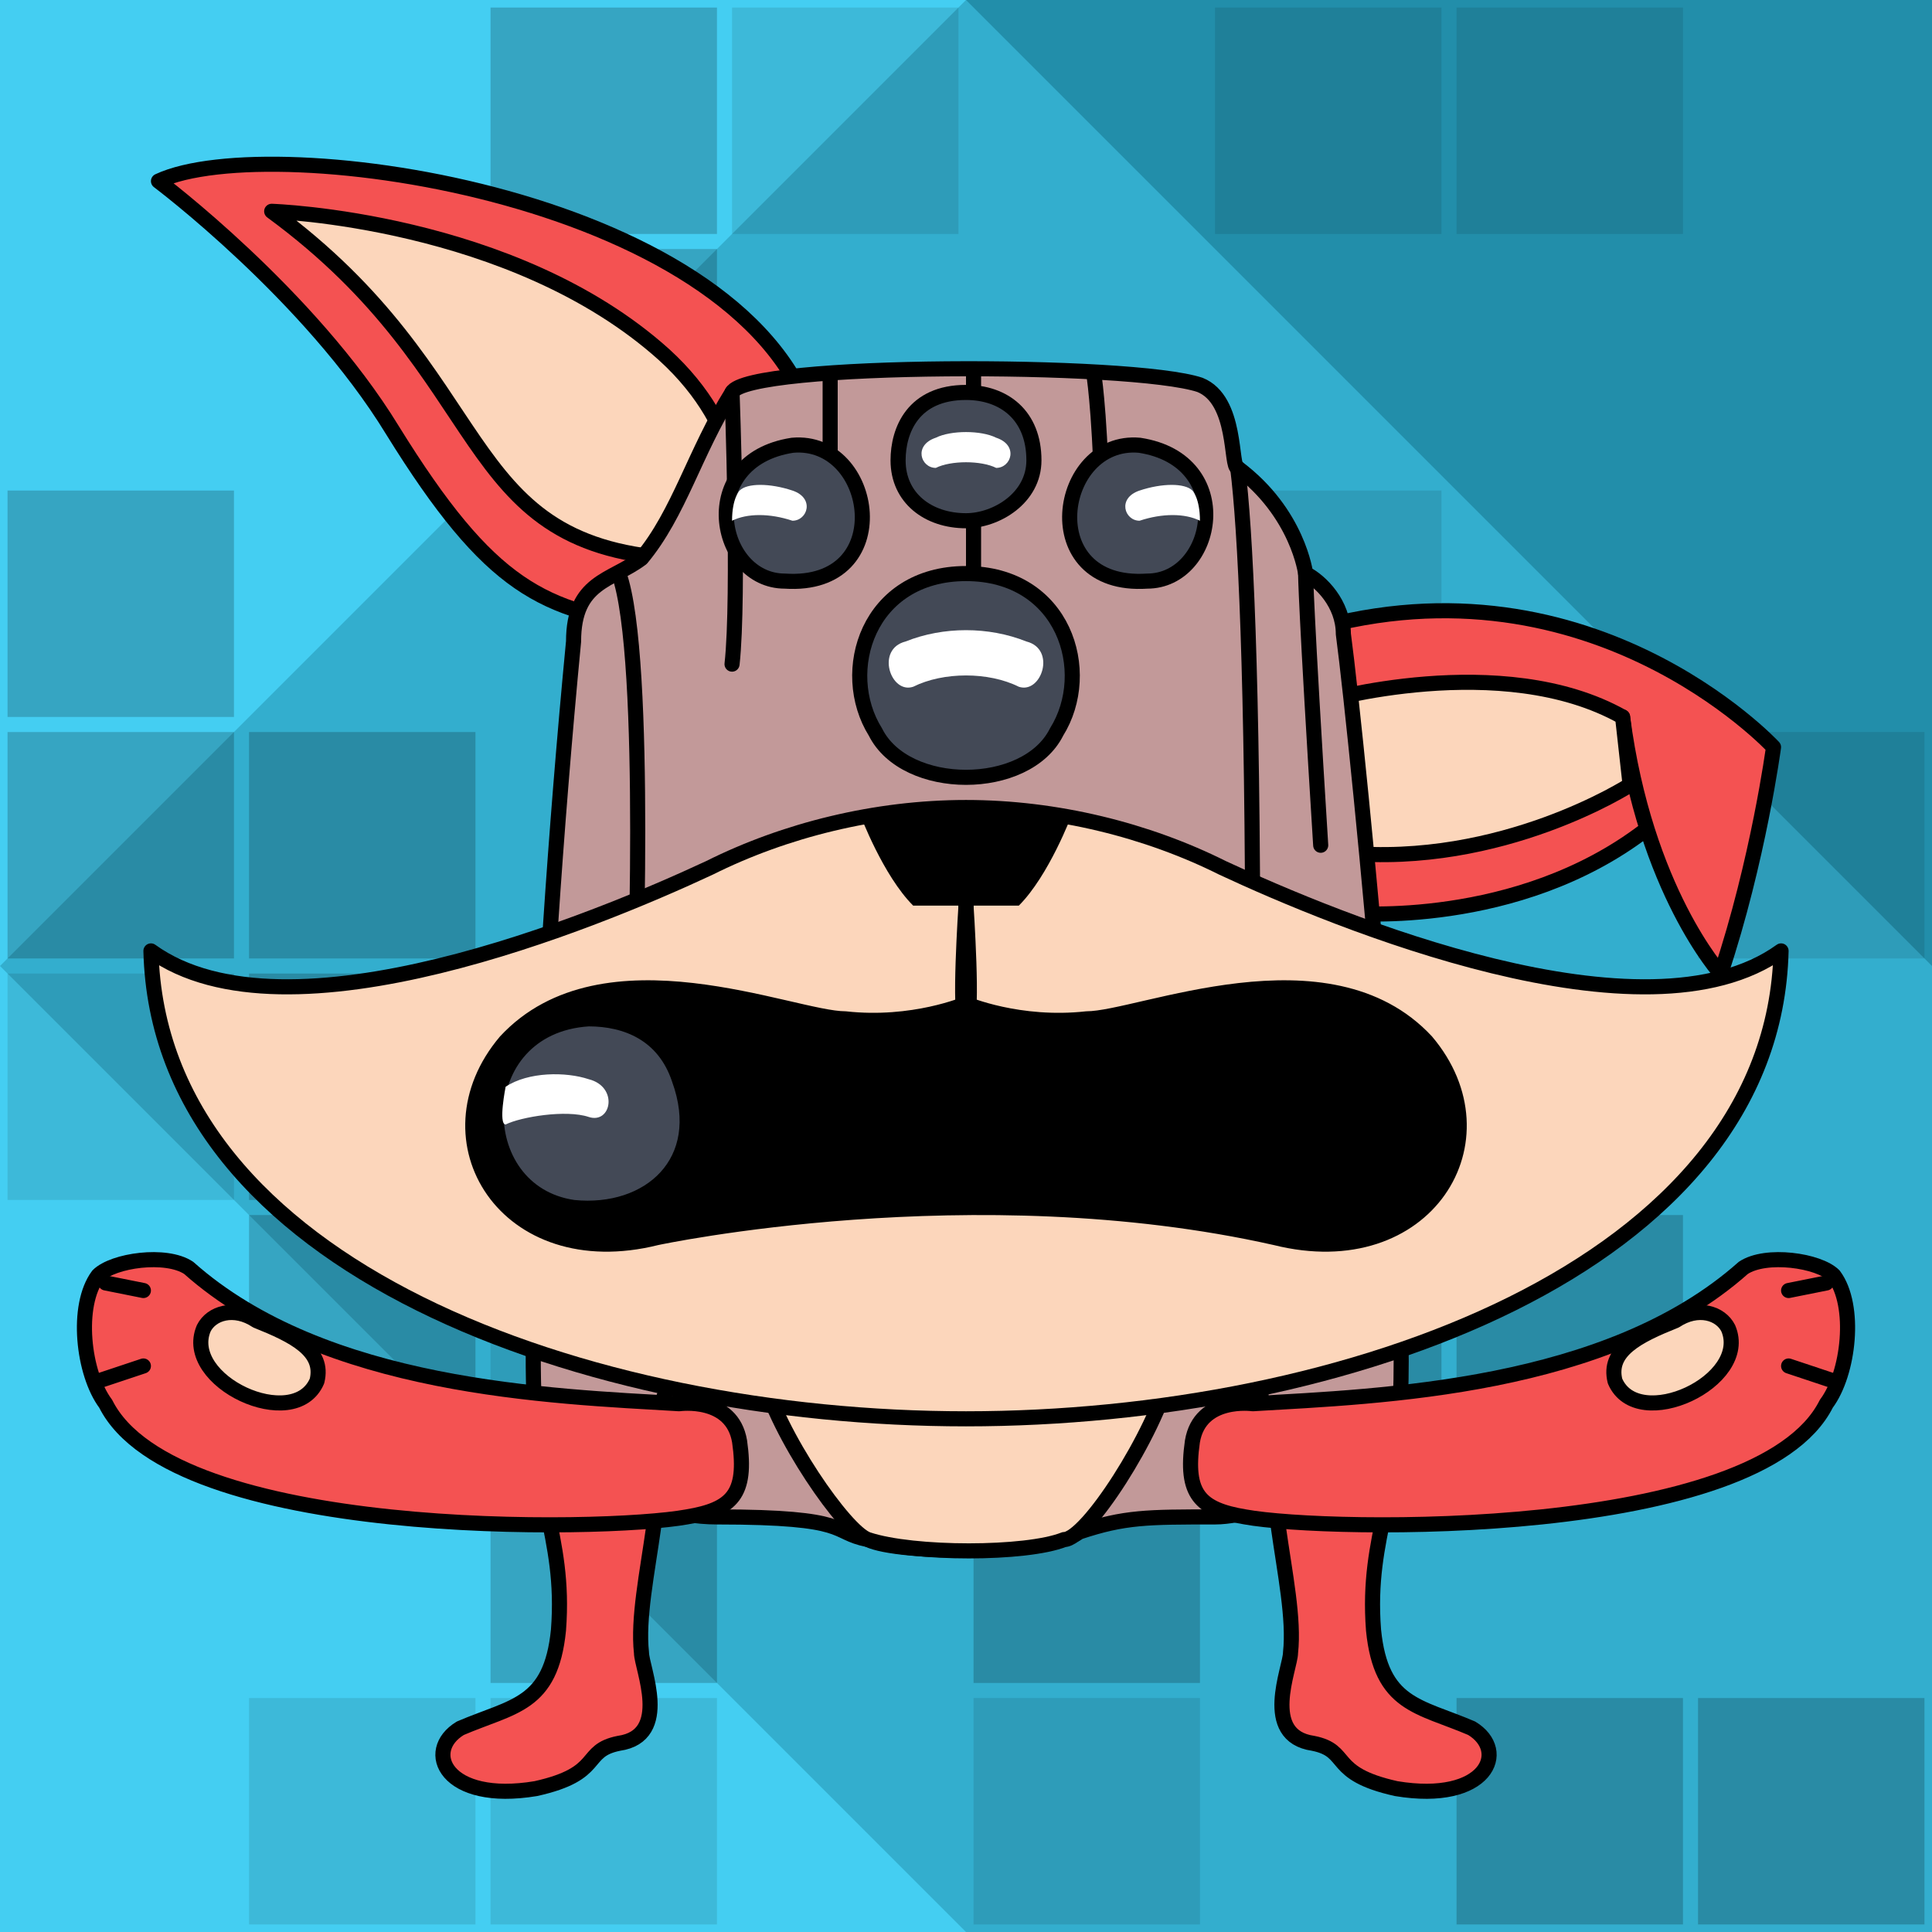
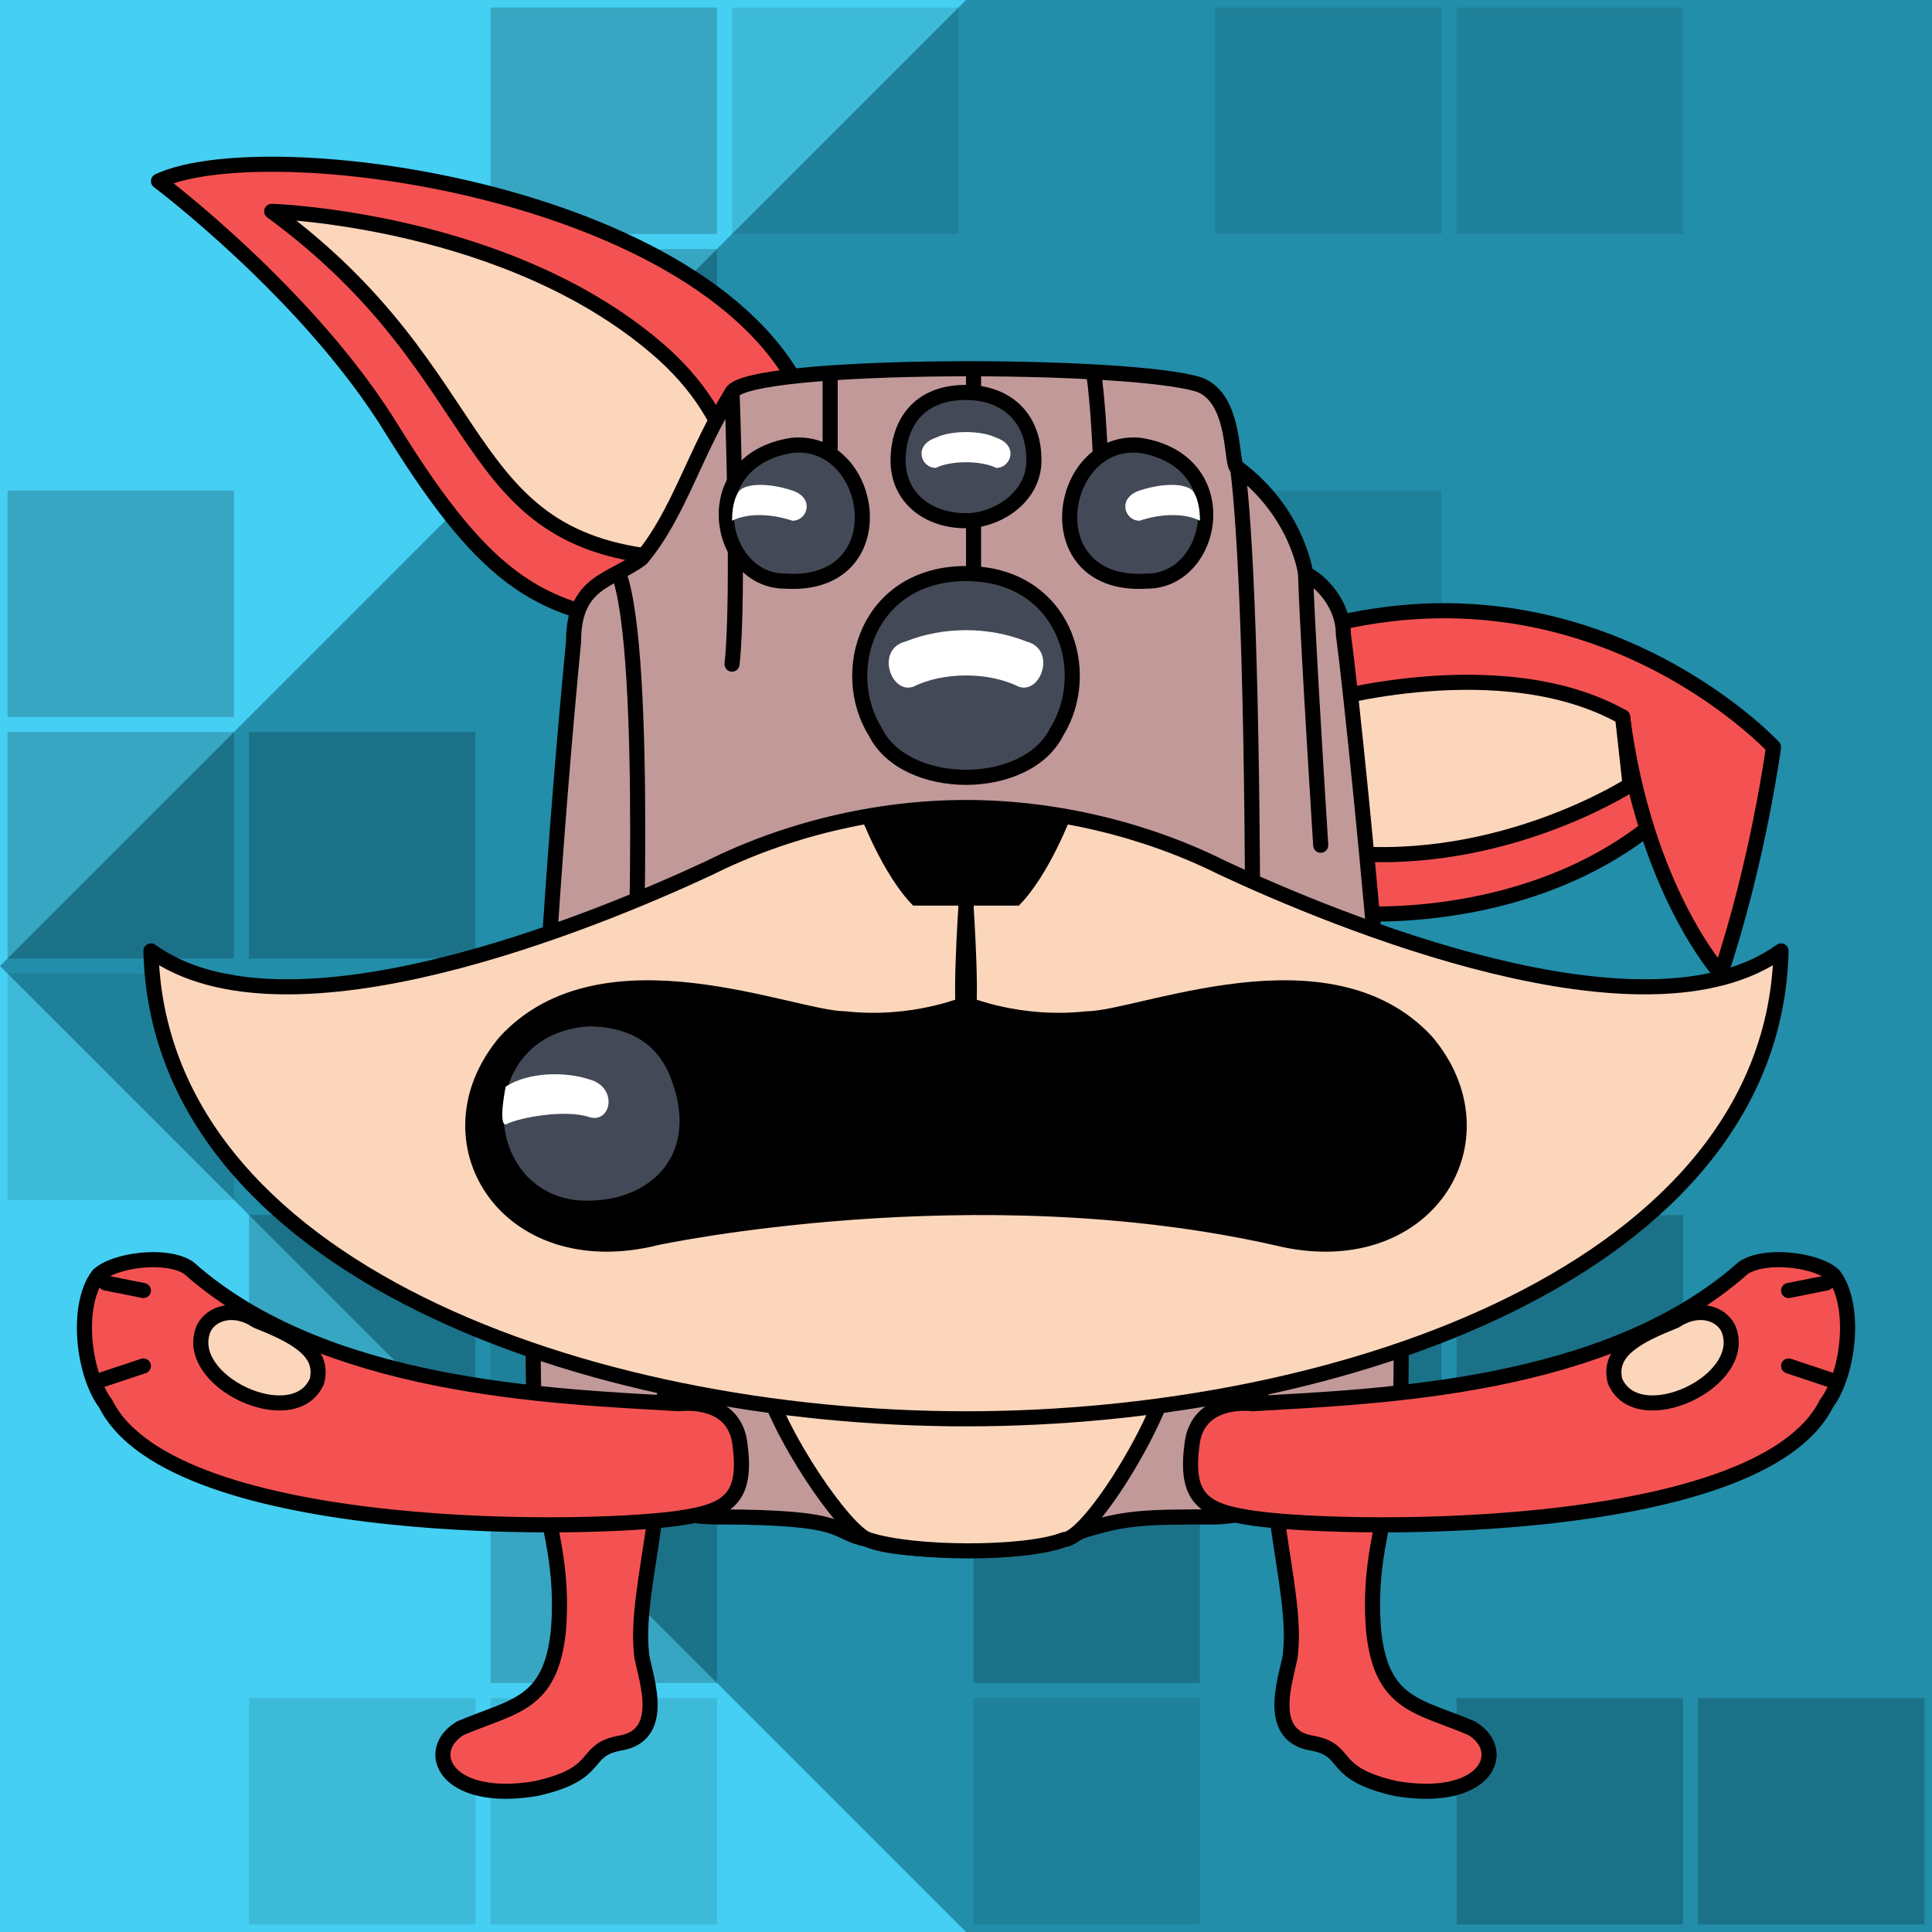
<svg xmlns="http://www.w3.org/2000/svg" version="1.1" viewBox="0 0 256 256">
  <style>rect:not([fill]){transition:opacity .25s .25s}rect:not([fill]):hover{transition-delay:0s;opacity:.3}</style>
  <rect width="256" height="256" fill="#45cff2" />
  <path opacity=".5" fill="#004f63" d="M0 128L128 0H256V128V256H128Z" />
-   <path opacity=".5" fill="#45cff2" d="M0 128V0H128L256 128V256H128H0Z" />
  <g fill="#000" opacity=".2">
    <rect width="30" height="30" x="65" y="1" />
    <rect width="30" height="30" x="97" y="1" opacity=".5" />
    <rect width="30" height="30" x="161" y="1" opacity=".5" />
    <rect width="30" height="30" x="193" y="1" opacity=".5" />
    <rect width="30" height="30" x="65" y="33" />
    <rect width="30" height="30" x="1" y="65" />
    <rect width="30" height="30" x="161" y="65" opacity=".5" />
    <rect width="30" height="30" x="1" y="97" />
    <rect width="30" height="30" x="33" y="97" />
-     <rect width="30" height="30" x="225" y="97" opacity=".5" />
    <rect width="30" height="30" x="1" y="129" opacity=".5" />
-     <rect width="30" height="30" x="33" y="129" />
    <rect width="30" height="30" x="33" y="161" />
    <rect width="30" height="30" x="65" y="161" opacity=".5" />
    <rect width="30" height="30" x="161" y="161" />
    <rect width="30" height="30" x="193" y="161" />
    <rect width="30" height="30" x="65" y="193" />
    <rect width="30" height="30" x="129" y="193" />
    <rect width="30" height="30" x="33" y="225" opacity=".5" />
    <rect width="30" height="30" x="65" y="225" opacity=".5" />
    <rect width="30" height="30" x="129" y="225" opacity=".5" />
    <rect width="30" height="30" x="193" y="225" />
    <rect width="30" height="30" x="225" y="225" />
  </g>
  <g stroke-linecap="round" stroke-linejoin="round" stroke="#000" stroke-width="2">
    <g transform="translate(56,182)">
      <path d="M15 0C14 16 19 21 18 34C17 44 12 44 5 47C0 50 3 57 15 55C24 53 21 50 26 49C33 48 29 39 29 37C28 28 34 13 30 2" fill="#f45252" />
    </g>
    <g transform="translate(200,182) scale(-1,1)">
      <path d="M15 0C14 16 19 21 18 34C17 44 12 44 5 47C0 50 3 57 15 55C24 53 21 50 26 49C33 48 29 39 29 37C28 28 34 13 30 2" fill="#f45252" />
    </g>
    <g transform="translate(235,72) scale(-1,1)">
      <path d="M20 23C17 46 7 57 7 57C2 42 0 27 0 27S25 0 63 12L56 49C56 49 34 51 17 38" fill="#f45252" />
      <path d="M60 21C60 21 36 14 20 23L19 32C19 32 36 43 57 41" fill="#fcd6bb" />
    </g>
    <g transform="translate(21,17)">
      <path d="M87 40C79 9 15 0 0 7C0 7 20 22 31 40C44 61 51 64 66 66" fill="#f45252" />
      <path d="M77 51C77 51 78 40 67 30C47 12 15 11 15 11C45 33 39 55 68 57" fill="#fcd6bb" />
    </g>
    <g transform="translate(70,48)">
      <path d="M25 153C14 153 2 145 1 140C0 135 1 89 6 37C6 29 11 29 15 26C20 20 22 12 27 4C29 0 80 0 89 3C94 5 93 14 94 14C102 20 103 28 103 28C105 29 108 32 108 36C110 51 118 133 115 141C113 146 98 153 91 153C82 153 79 153 73 155C69 158 49 158 45 156C40 155 43 153 25 153Z" fill="#c29999" />
      <path d="M103 28C103 28 103 32 105 64" fill="none" />
      <path d="M94 14C95 22 96 41 96 82" fill="none" />
      <path d="M97 136C97 136 98 144 97 151" fill="none" />
      <path d="M18 137C18 137 18 147 18 152" fill="none" />
      <path d="M75 2C75 2 76 9 76 22" fill="none" />
      <path d="M40 2C40 2 40 8 40 20" fill="none" />
      <path d="M59 1C59 1 59 25 59 35" fill="none" />
      <path d="M12 28C16 39 14 88 14 88" fill="none" />
      <path d="M27 4C27 4 28 31 27 40" fill="none" />
    </g>
    <g transform="translate(101,182)">
      <path d="M54 0C52 8 43 22 40 22C35 24 20 24 14 22C11 21 2 8 0 0" fill="#fcd6bb" />
    </g>
    <g transform="translate(20,107)">
      <path d="M108 81C58 81 1 61 0 19C18 32 59 15 74 8C84 3 96 0 108 0C120 0 132 3 142 8C157 15 198 32 216 19C215 61 158 81 108 81Z" fill="#fcd6bb" />
    </g>
    <g transform="translate(56,124)">
      <path d="M133 14C120 0 95 11 88 11C79 12 72 9 72 9S65 12 56 11C49 11 24 0 11 14C0 27 11 45 31 40C31 40 73 31 113 40C133 45 144 27 133 14Z" fill="#000000" />
    </g>
    <g transform="translate(127,120)">
      <path d="M1 0C1 0 0 15 1 15C10 16 15 18 21 16" fill="none" />
    </g>
    <g transform="translate(129,120) scale(-1,1)">
      <path d="M1 0C1 0 0 15 1 15C10 16 15 18 21 16" fill="none" />
    </g>
    <g transform="translate(114,106)">
      <path d="M7 14C3 10 0 2 0 2C7 0 20 0 28 2C28 2 25 10 21 14C21 14 7 14 7 14Z" stroke="none" fill="#000000" />
    </g>
    <g transform="translate(62,135)">
      <path d="M16 0C21 0 26 2 28 8C32 19 24 26 14 25C0 23 0 1 16 0Z" fill="#434956" />
    </g>
    <g transform="translate(66,142)">
      <path d="M1 7C3 6 9 5 12 6C15 7 16 2 12 1C9 0 4 0 1 2C1 2 0 7 1 7Z" stroke="none" fill="#ffffff" />
    </g>
    <g transform="translate(111,76)">
      <path d="M17 27C12 27 7 25 5 21C0 13 4 0 17 0C30 0 34 13 29 21C27 25 22 27 17 27Z" fill="#434956" />
    </g>
    <g transform="translate(116,83)">
      <path d="M5 8C2 9 0 3 4 2C9 0 15 0 20 2C24 3 22 9 19 8C15 6 9 6 5 8Z" stroke="none" fill="#ffffff" />
    </g>
    <g transform="translate(92,58)">
      <path d="M13 1C24 0 27 20 12 19C3 19 0 3 13 1Z" fill="#434956" />
    </g>
    <g transform="translate(97,64)">
      <path d="M8 1C5 0 2 0 1 1C1 1 0 2 0 5C2 4 5 4 8 5C10 5 11 2 8 1Z" stroke="none" fill="#ffffff" />
    </g>
    <g transform="translate(164,58) scale(-1,1)">
      <path d="M13 1C24 0 27 20 12 19C3 19 0 3 13 1Z" fill="#434956" />
    </g>
    <g transform="translate(159,64) scale(-1,1)">
      <path d="M8 1C5 0 2 0 1 1C1 1 0 2 0 5C2 4 5 4 8 5C10 5 11 2 8 1Z" stroke="none" fill="#ffffff" />
    </g>
    <g transform="translate(119,52)">
      <path d="M9 0C2 0 0 5 0 9C0 14 4 17 9 17C13 17 18 14 18 9C18 3 14 0 9 0Z" fill="#434956" />
    </g>
    <g transform="translate(121,57)">
      <path d="M3 5C1 5 0 2 3 1C5 0 9 0 11 1C14 2 13 5 11 5C9 4 5 4 3 5Z" stroke="none" fill="#ffffff" />
    </g>
    <g transform="translate(10,166)">
      <path d="M80 20C63 19 33 18 15 2C12 0 5 1 3 3C0 7 1 16 4 20C13 38 70 37 81 35C87 34 89 32 88 25C87 19 80 20 80 20Z" fill="#f45252" />
      <path d="M4 4L9 5" fill="none" />
      <path d="M3 17L9 15" fill="none" />
      <path d="M17 10C14 17 29 24 32 17C33 13 29 11 24 9C21 7 18 8 17 10Z" fill="#fcd6bb" />
    </g>
    <g transform="translate(246,166) scale(-1,1)">
      <path d="M80 20C63 19 33 18 15 2C12 0 5 1 3 3C0 7 1 16 4 20C13 38 70 37 81 35C87 34 89 32 88 25C87 19 80 20 80 20Z" fill="#f45252" />
      <path d="M4 4L9 5" fill="none" />
      <path d="M3 17L9 15" fill="none" />
      <path d="M17 10C14 17 29 24 32 17C33 13 29 11 24 9C21 7 18 8 17 10Z" fill="#fcd6bb" />
    </g>
  </g>
</svg>